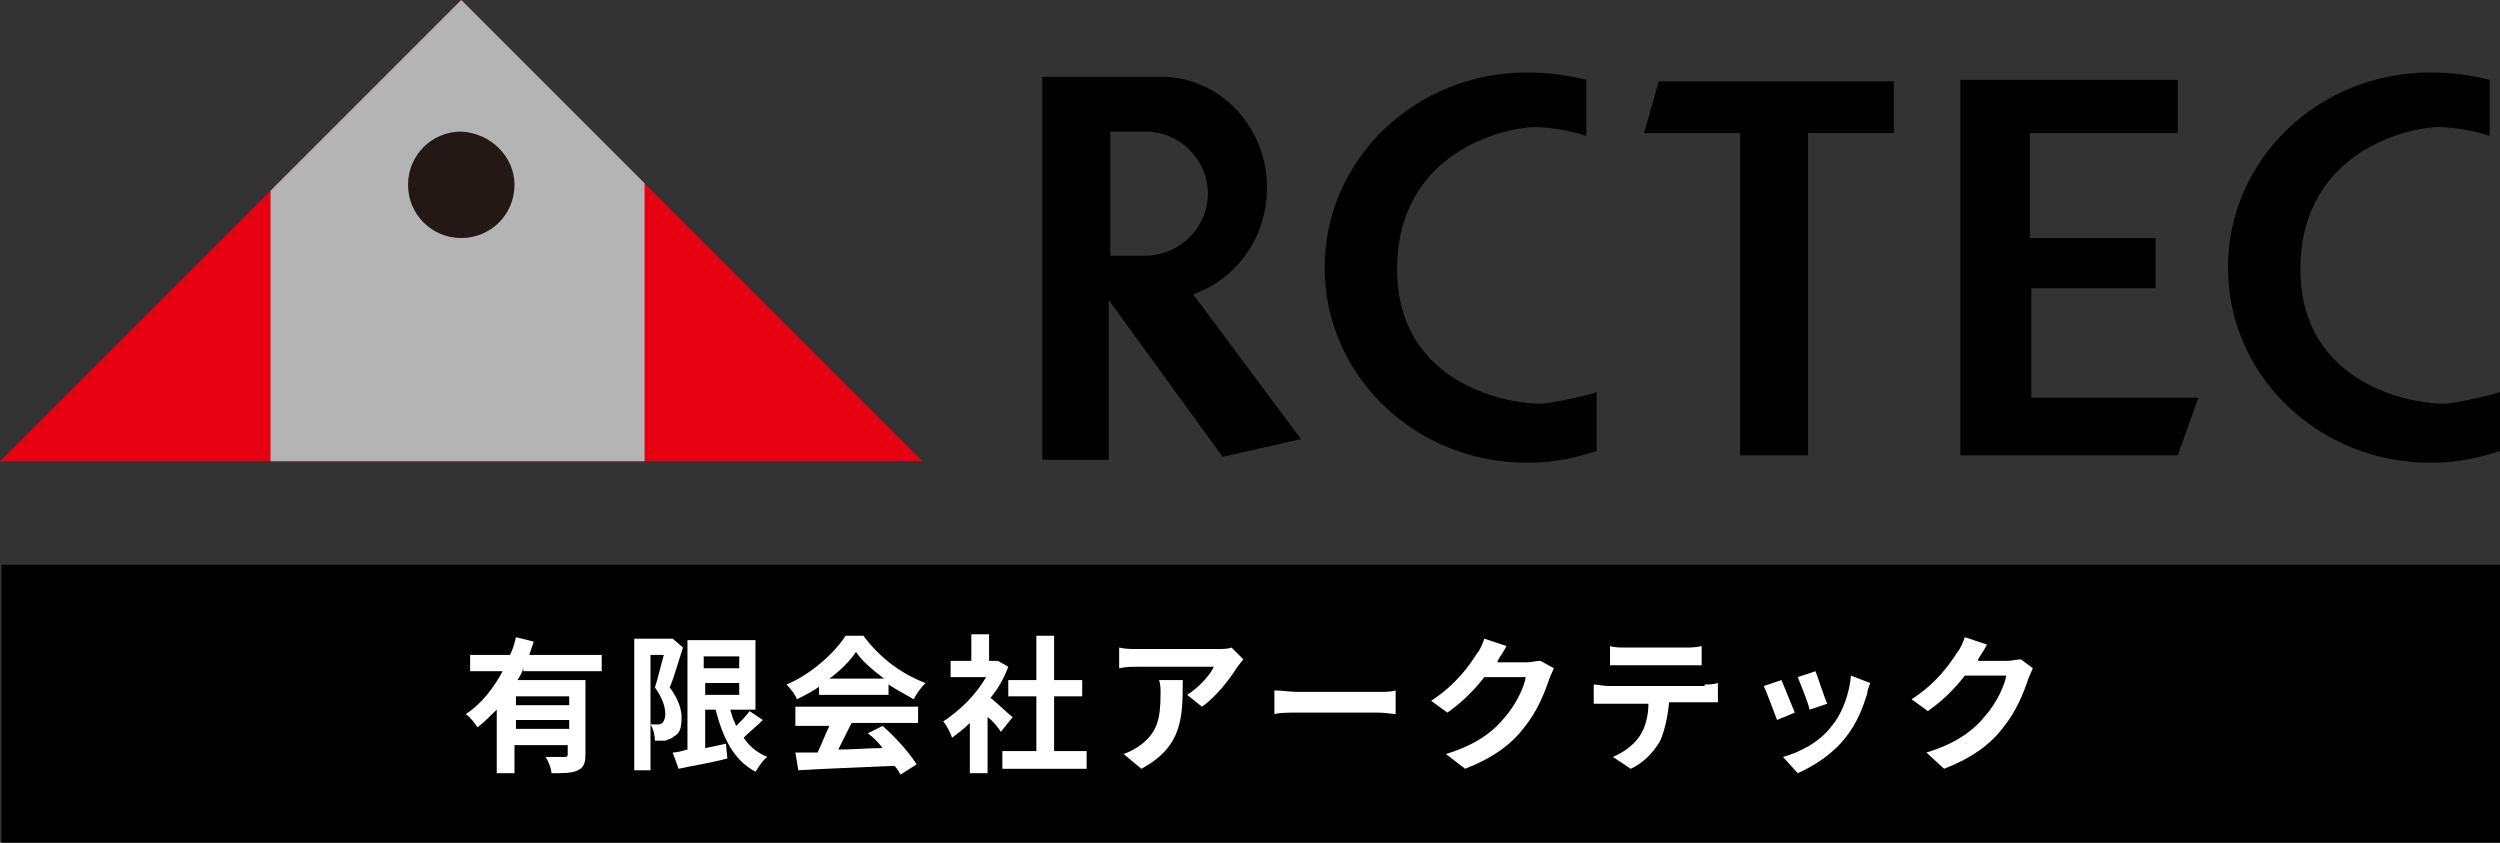
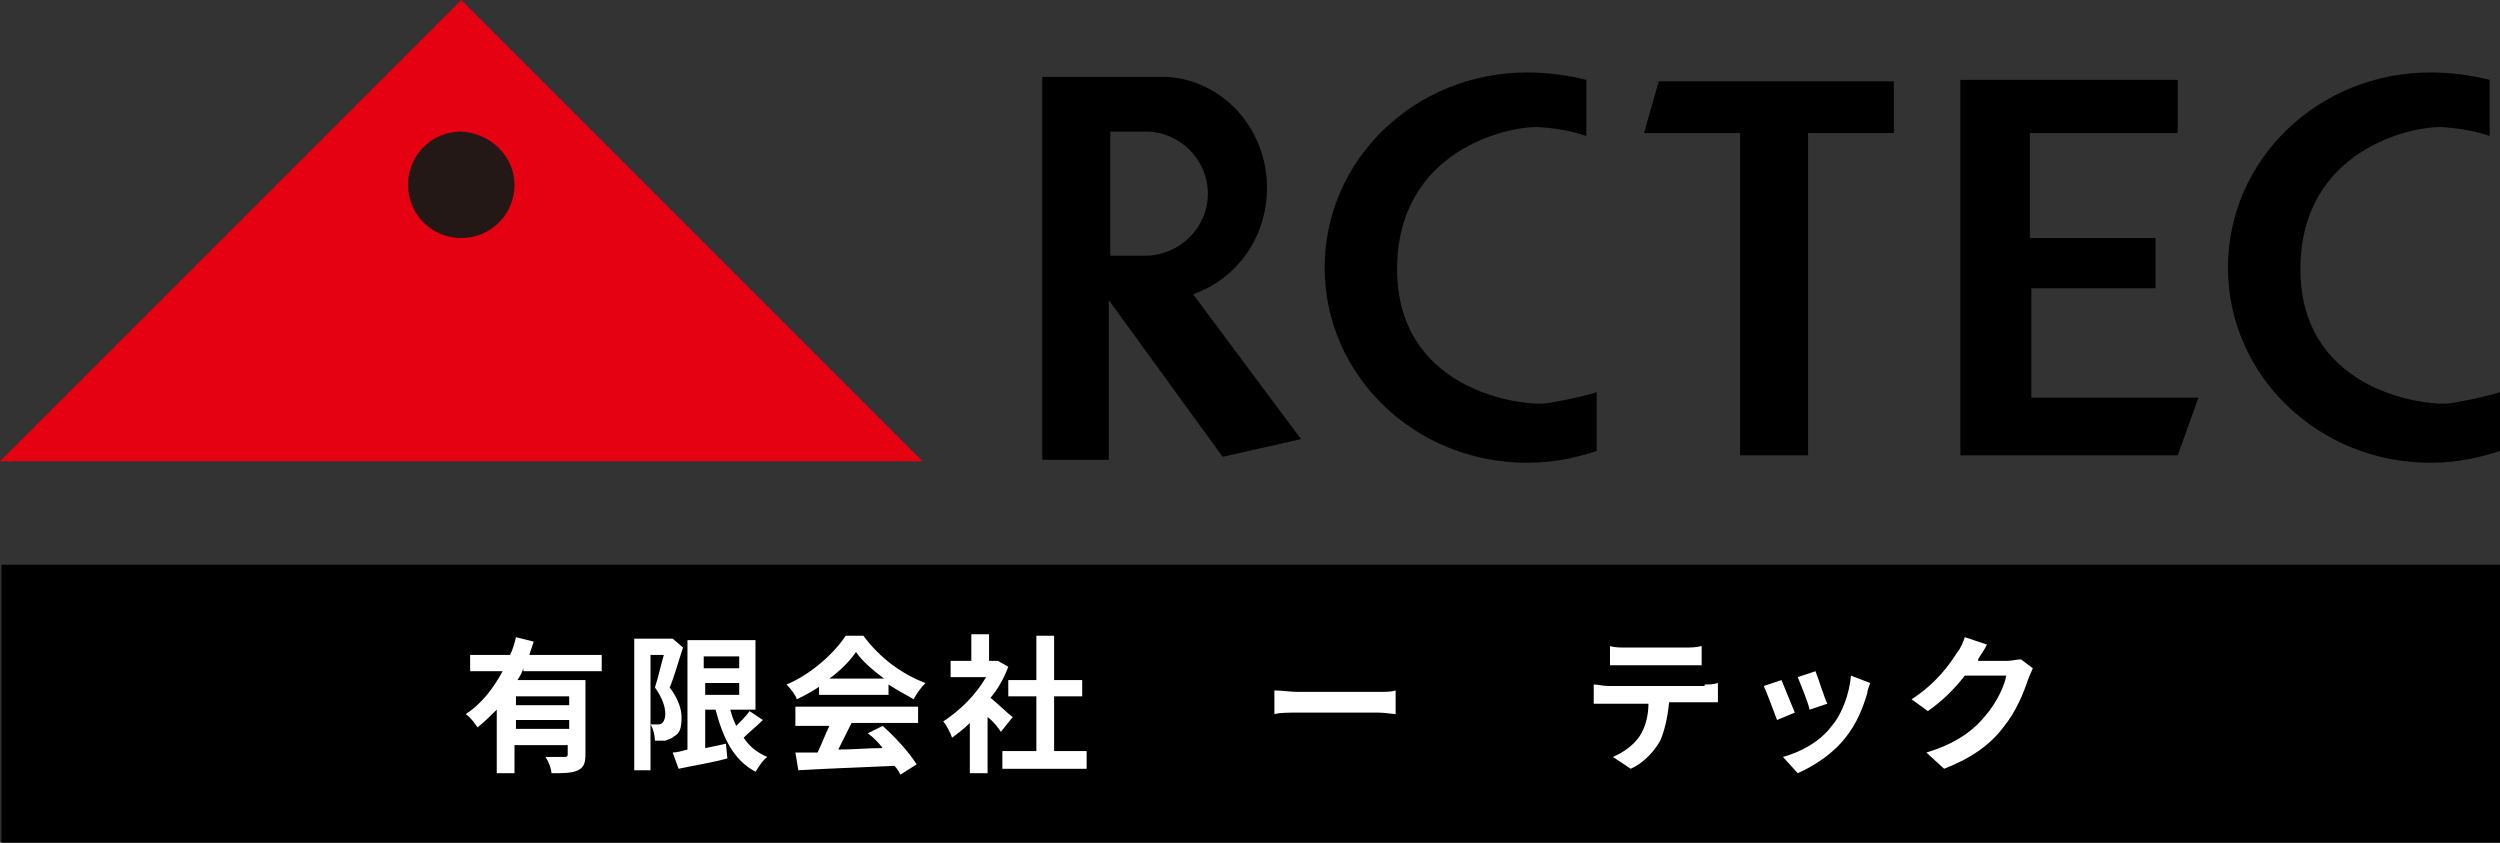
<svg xmlns="http://www.w3.org/2000/svg" version="1.1" id="レイヤー_1" x="0px" y="0px" viewBox="0 0 169.1 57" style="enable-background:new 0 0 169.1 57;" xml:space="preserve">
  <rect x="0" y="0" width="169.1" height="57" fill="#333333" stroke="none" />
  <style type="text/css">
	.st0{fill:#E50012;}
	.st1{fill:#B4B4B5;}
	.st2{fill:#231815;}
	.st3{fill:#FFFFFF;}
</style>
  <rect x="0.1" y="38.2" width="169" height="18.8" />
  <g>
    <g>
      <polygon class="st0" points="62.4,31.2 31.2,0 0,31.2   " />
-       <polygon class="st1" points="43.6,12.4 31.2,0 18.3,12.9 18.3,31.2 43.6,31.2   " />
      <path class="st2" d="M34.8,12.5c0,2-1.6,3.6-3.6,3.6c-2,0-3.6-1.6-3.6-3.6s1.6-3.6,3.6-3.6C33.2,9,34.8,10.6,34.8,12.5z" />
    </g>
    <g>
      <path d="M88,29.7l-7.3-9.8c2.9-1,5-3.8,5-7.2c0-4-3-7.3-6.8-7.5l0,0h-8.4v25.9H75V20.3l7.7,10.6L88,29.7 M75.1,8.9h2.4l0,0    c2.3,0,4.2,1.9,4.2,4.2s-1.9,4.2-4.3,4.2h-2.3C75.1,17.3,75.1,8.9,75.1,8.9z" />
      <polygon points="112.2,5.5 128.1,5.5 128.1,9 122.3,9 122.3,30.8 117.7,30.8 117.7,9 111.2,9   " />
      <polygon points="147.3,9 147.3,5.4 132.6,5.4 132.6,30.8 147.3,30.8 148.7,26.9 137.4,26.9 137.4,19.5 145.8,19.5 145.8,16.1     137.3,16.1 137.3,9   " />
      <path d="M104.4,27.3c-2,0.1-9.9-1.1-9.9-9.1c0-8.1,7.6-9.7,9.6-9.6c1.9,0.1,3.2,0.6,3.2,0.6l0,0V5.4c-1.2-0.3-2.6-0.5-4-0.5    c-7.6,0-13.7,5.9-13.7,13.2s6.1,13.2,13.7,13.2c1.7,0,3.2-0.3,4.7-0.8v-4C108,26.6,105.4,27.2,104.4,27.3z" />
      <path d="M165.5,27.3c-2,0.1-9.9-1.1-9.9-9.1c0-8.1,7.6-9.7,9.6-9.6c1.9,0.1,3.2,0.6,3.2,0.6l0,0V5.4c-1.2-0.3-2.6-0.5-4-0.5    c-7.6,0-13.7,5.9-13.7,13.2s6.1,13.2,13.7,13.2c1.7,0,3.2-0.3,4.7-0.8v-4C169.1,26.6,166.5,27.2,165.5,27.3z" />
    </g>
  </g>
  <g>
    <path class="st3" d="M35.4,45.2c-0.1,0.3-0.2,0.5-0.4,0.8h4.6V51c0,0.6-0.1,0.9-0.5,1.1c-0.4,0.2-1,0.2-1.8,0.2   c0-0.3-0.2-0.8-0.4-1.1c0.5,0,1.1,0,1.3,0c0.2,0,0.2-0.1,0.2-0.2v-0.6h-3.6v1.9h-1.2v-4.3c-0.4,0.4-0.8,0.8-1.3,1.2   c-0.2-0.3-0.5-0.7-0.8-0.9c1.1-0.7,1.9-1.8,2.5-2.9h-2.2v-1.1h2.7c0.2-0.4,0.3-0.8,0.4-1.2l1.2,0.3c-0.1,0.3-0.2,0.6-0.3,0.9h4.9   v1.1H35.4z M38.5,47.1h-3.6v0.6h3.6V47.1z M38.5,49.3v-0.6h-3.6v0.6H38.5z" />
    <path class="st3" d="M46.2,43.8c-0.3,0.9-0.6,2-0.9,2.7c0.6,0.8,0.8,1.5,0.8,2c0,0.7-0.1,1.1-0.5,1.3C45.4,50,45.2,50,45,50.1   c-0.2,0-0.4,0-0.7,0c0-0.3-0.1-0.8-0.3-1.1c0.2,0,0.3,0,0.5,0c0.1,0,0.2,0,0.3-0.1c0.1-0.1,0.2-0.3,0.2-0.6c0-0.5-0.2-1.1-0.7-1.8   c0.2-0.6,0.4-1.5,0.6-2.2H44v7.8h-1.1v-8.9h2.4l0.2,0L46.2,43.8z M51.6,48.7c-0.4,0.4-0.9,0.8-1.3,1.2c0.4,0.6,0.9,1,1.6,1.3   c-0.3,0.2-0.6,0.7-0.8,1c-1.5-0.8-2.2-2.3-2.7-4.2h-0.7v2.6c0.5-0.1,1-0.2,1.4-0.3l0.1,1c-1.1,0.3-2.4,0.5-3.3,0.7l-0.4-1.1   c0.3,0,0.6-0.1,1-0.2v-7.4h4.6V48h-1.7c0.1,0.4,0.2,0.7,0.4,1.1c0.3-0.3,0.7-0.7,0.9-1L51.6,48.7z M47.6,44.4v0.8H50v-0.8H47.6z    M47.6,47H50v-0.8h-2.3V47z" />
    <path class="st3" d="M55.6,46.3c-0.5,0.4-1.1,0.7-1.7,1c-0.1-0.3-0.4-0.7-0.7-1c1.7-0.7,3.3-2.2,4-3.3h1.2c1.1,1.5,2.6,2.6,4.2,3.2   c-0.3,0.3-0.6,0.7-0.8,1.1c-0.5-0.3-1.1-0.6-1.7-1V47h-4.7V46.3z M53.8,47.8h8.3v1.1h-4.5c-0.3,0.6-0.6,1.2-0.9,1.8   c1,0,2-0.1,3-0.1c-0.3-0.4-0.6-0.7-1-1l1-0.5c0.9,0.8,1.8,1.8,2.3,2.6l-1.1,0.7c-0.1-0.2-0.2-0.4-0.4-0.6c-2.3,0.1-4.8,0.2-6.5,0.3   l-0.2-1.2l1.5,0c0.3-0.6,0.5-1.2,0.8-1.8h-2.3V47.8z M59.8,45.9c-0.8-0.6-1.5-1.2-1.9-1.8c-0.4,0.6-1.1,1.3-1.8,1.8H59.8z" />
    <path class="st3" d="M67.7,49.5c-0.2-0.3-0.5-0.7-0.9-1v3.8h-1.2v-3.4c-0.4,0.4-0.8,0.7-1.2,1c-0.1-0.3-0.4-0.9-0.6-1.1   C65,48,66,47,66.7,45.8h-2.4v-1.1h1.4v-1.8h1.2v1.8h0.4l0.2,0l0.7,0.4c-0.3,0.8-0.7,1.5-1.2,2.1c0.5,0.4,1.2,1.1,1.5,1.3L67.7,49.5   z M73.5,50.8V52h-5.7v-1.2h2.3v-3.7h-1.9V46h1.9v-3h1.2v3h1.9v1.1h-1.9v3.7H73.5z" />
-     <path class="st3" d="M84.1,44.6c-0.1,0.1-0.3,0.4-0.4,0.5c-0.5,0.8-1.4,2-2.4,2.7l-1-0.8c0.8-0.5,1.6-1.4,1.8-1.9h-5.2   c-0.4,0-0.7,0-1.2,0.1v-1.4c0.4,0.1,0.8,0.1,1.2,0.1h5.4c0.3,0,0.8,0,1-0.1L84.1,44.6z M80,46c0,2.5,0,4.5-2.8,6L76,51   c0.3-0.1,0.7-0.3,1-0.5c1.3-0.9,1.5-1.9,1.5-3.6c0-0.3,0-0.6-0.1-0.9H80z" />
    <path class="st3" d="M86.2,46.7c0.4,0,1.1,0.1,1.6,0.1h5.4c0.5,0,0.9,0,1.2-0.1v1.6c-0.2,0-0.7-0.1-1.2-0.1h-5.4   c-0.6,0-1.2,0-1.6,0.1V46.7z" />
-     <path class="st3" d="M105.1,45.2c-0.1,0.2-0.2,0.5-0.3,0.7c-0.3,0.9-0.8,2.2-1.7,3.3c-0.9,1.2-2.2,2.1-4,2.8L97.8,51   c2-0.6,3.2-1.5,4-2.5c0.7-0.8,1.3-2,1.4-2.7h-2.8c-0.7,0.9-1.5,1.7-2.5,2.4l-1.1-0.8c1.7-1.1,2.6-2.4,3.1-3.2   c0.2-0.2,0.4-0.7,0.5-1l1.5,0.5c-0.2,0.4-0.5,0.8-0.6,1l0,0.1h2c0.3,0,0.6-0.1,0.9-0.1L105.1,45.2z" />
    <path class="st3" d="M115.3,46.3c0.2,0,0.6,0,0.9-0.1v1.3c-0.2,0-0.6,0-0.9,0h-2.4c-0.1,1-0.3,1.9-0.6,2.6c-0.4,0.7-1.1,1.5-2,1.9   l-1.2-0.8c0.7-0.3,1.4-0.8,1.8-1.4c0.4-0.6,0.6-1.4,0.6-2.2h-2.7c-0.3,0-0.7,0-1,0v-1.3c0.3,0,0.6,0.1,1,0.1H115.3z M110,45   c-0.4,0-0.8,0-1.1,0v-1.3c0.3,0.1,0.7,0.1,1.1,0.1h4c0.3,0,0.7,0,1.1-0.1V45c-0.3,0-0.7,0-1.1,0H110z" />
    <path class="st3" d="M121.4,48.2l-1.2,0.5c-0.2-0.5-0.7-1.9-0.9-2.3l1.2-0.4C120.7,46.5,121.2,47.7,121.4,48.2z M126.5,46.2   c-0.1,0.3-0.2,0.5-0.2,0.7c-0.3,1-0.7,2-1.4,2.9c-0.9,1.2-2.2,2-3.3,2.5l-1-1.1c1.1-0.3,2.5-1,3.3-2.1c0.7-0.8,1.2-2.2,1.3-3.4   L126.5,46.2z M123.6,47.6l-1.2,0.4c-0.1-0.5-0.6-1.7-0.8-2.2l1.2-0.4C123,45.9,123.4,47.2,123.6,47.6z" />
    <path class="st3" d="M137.5,45.2c-0.1,0.2-0.2,0.5-0.3,0.7c-0.3,0.9-0.8,2.2-1.7,3.3c-0.9,1.2-2.2,2.1-4,2.8l-1.2-1.1   c2-0.6,3.2-1.5,4-2.5c0.7-0.8,1.3-2,1.4-2.7h-2.8c-0.7,0.9-1.5,1.7-2.5,2.4l-1.1-0.8c1.7-1.1,2.6-2.4,3.1-3.2   c0.2-0.2,0.4-0.7,0.5-1l1.5,0.5c-0.2,0.4-0.5,0.8-0.6,1l0,0.1h2c0.3,0,0.6-0.1,0.9-0.1L137.5,45.2z" />
  </g>
</svg>